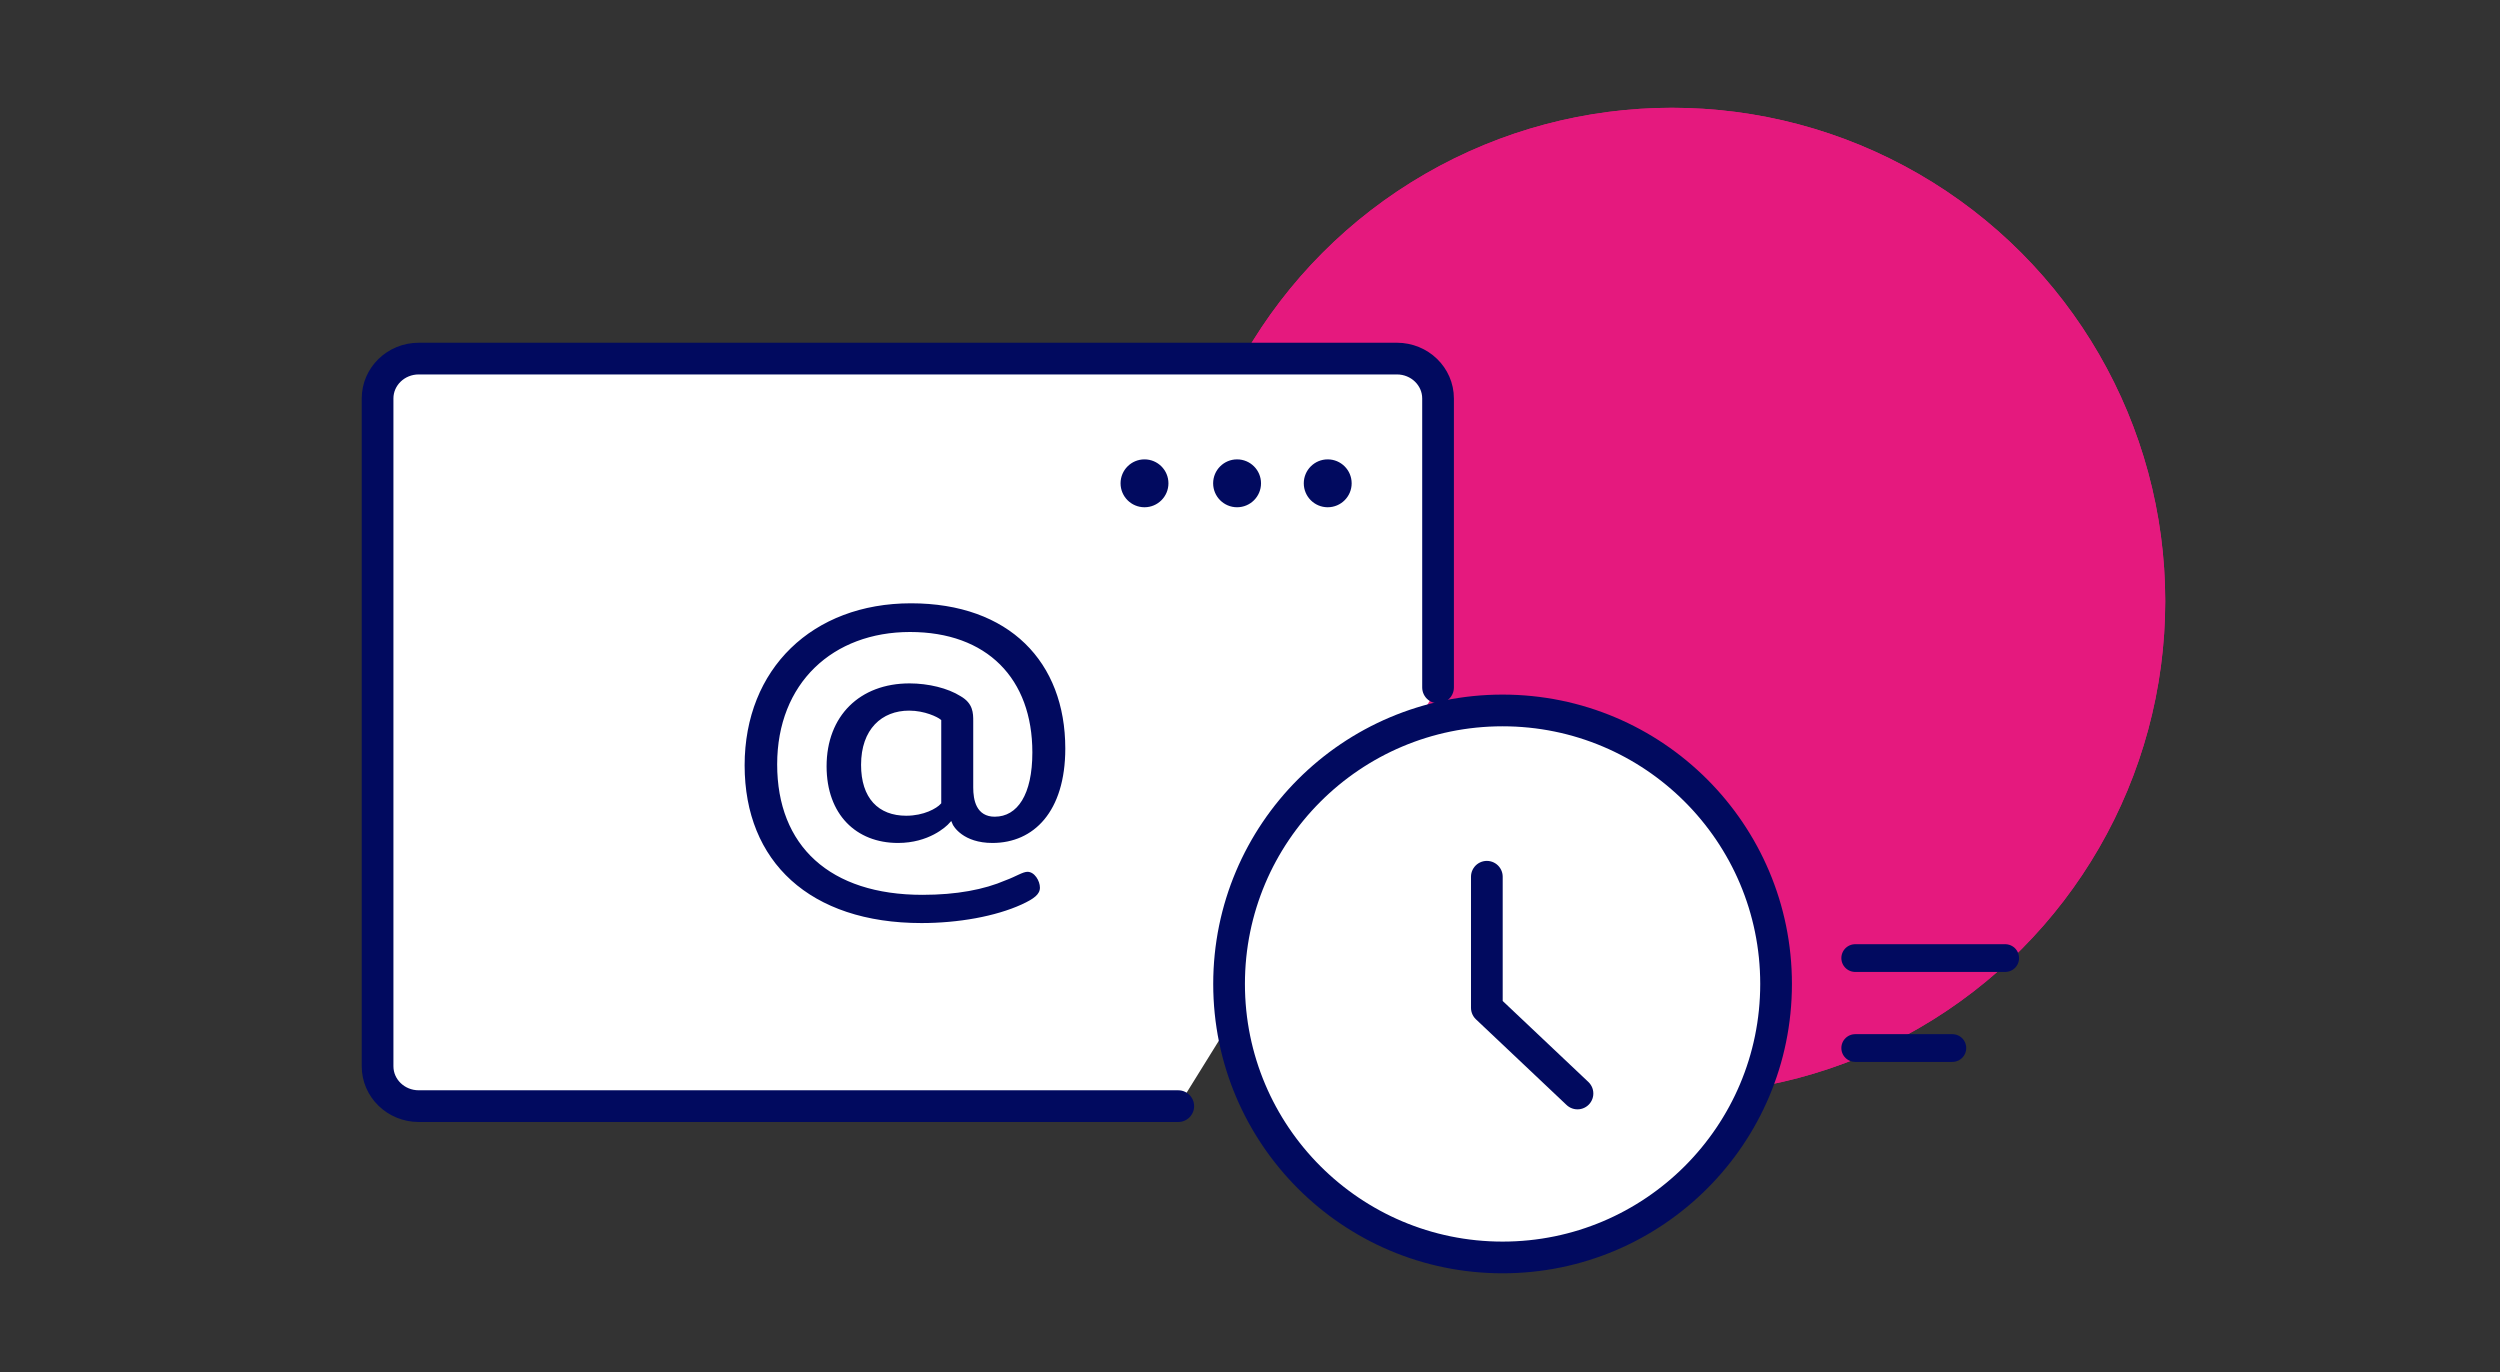
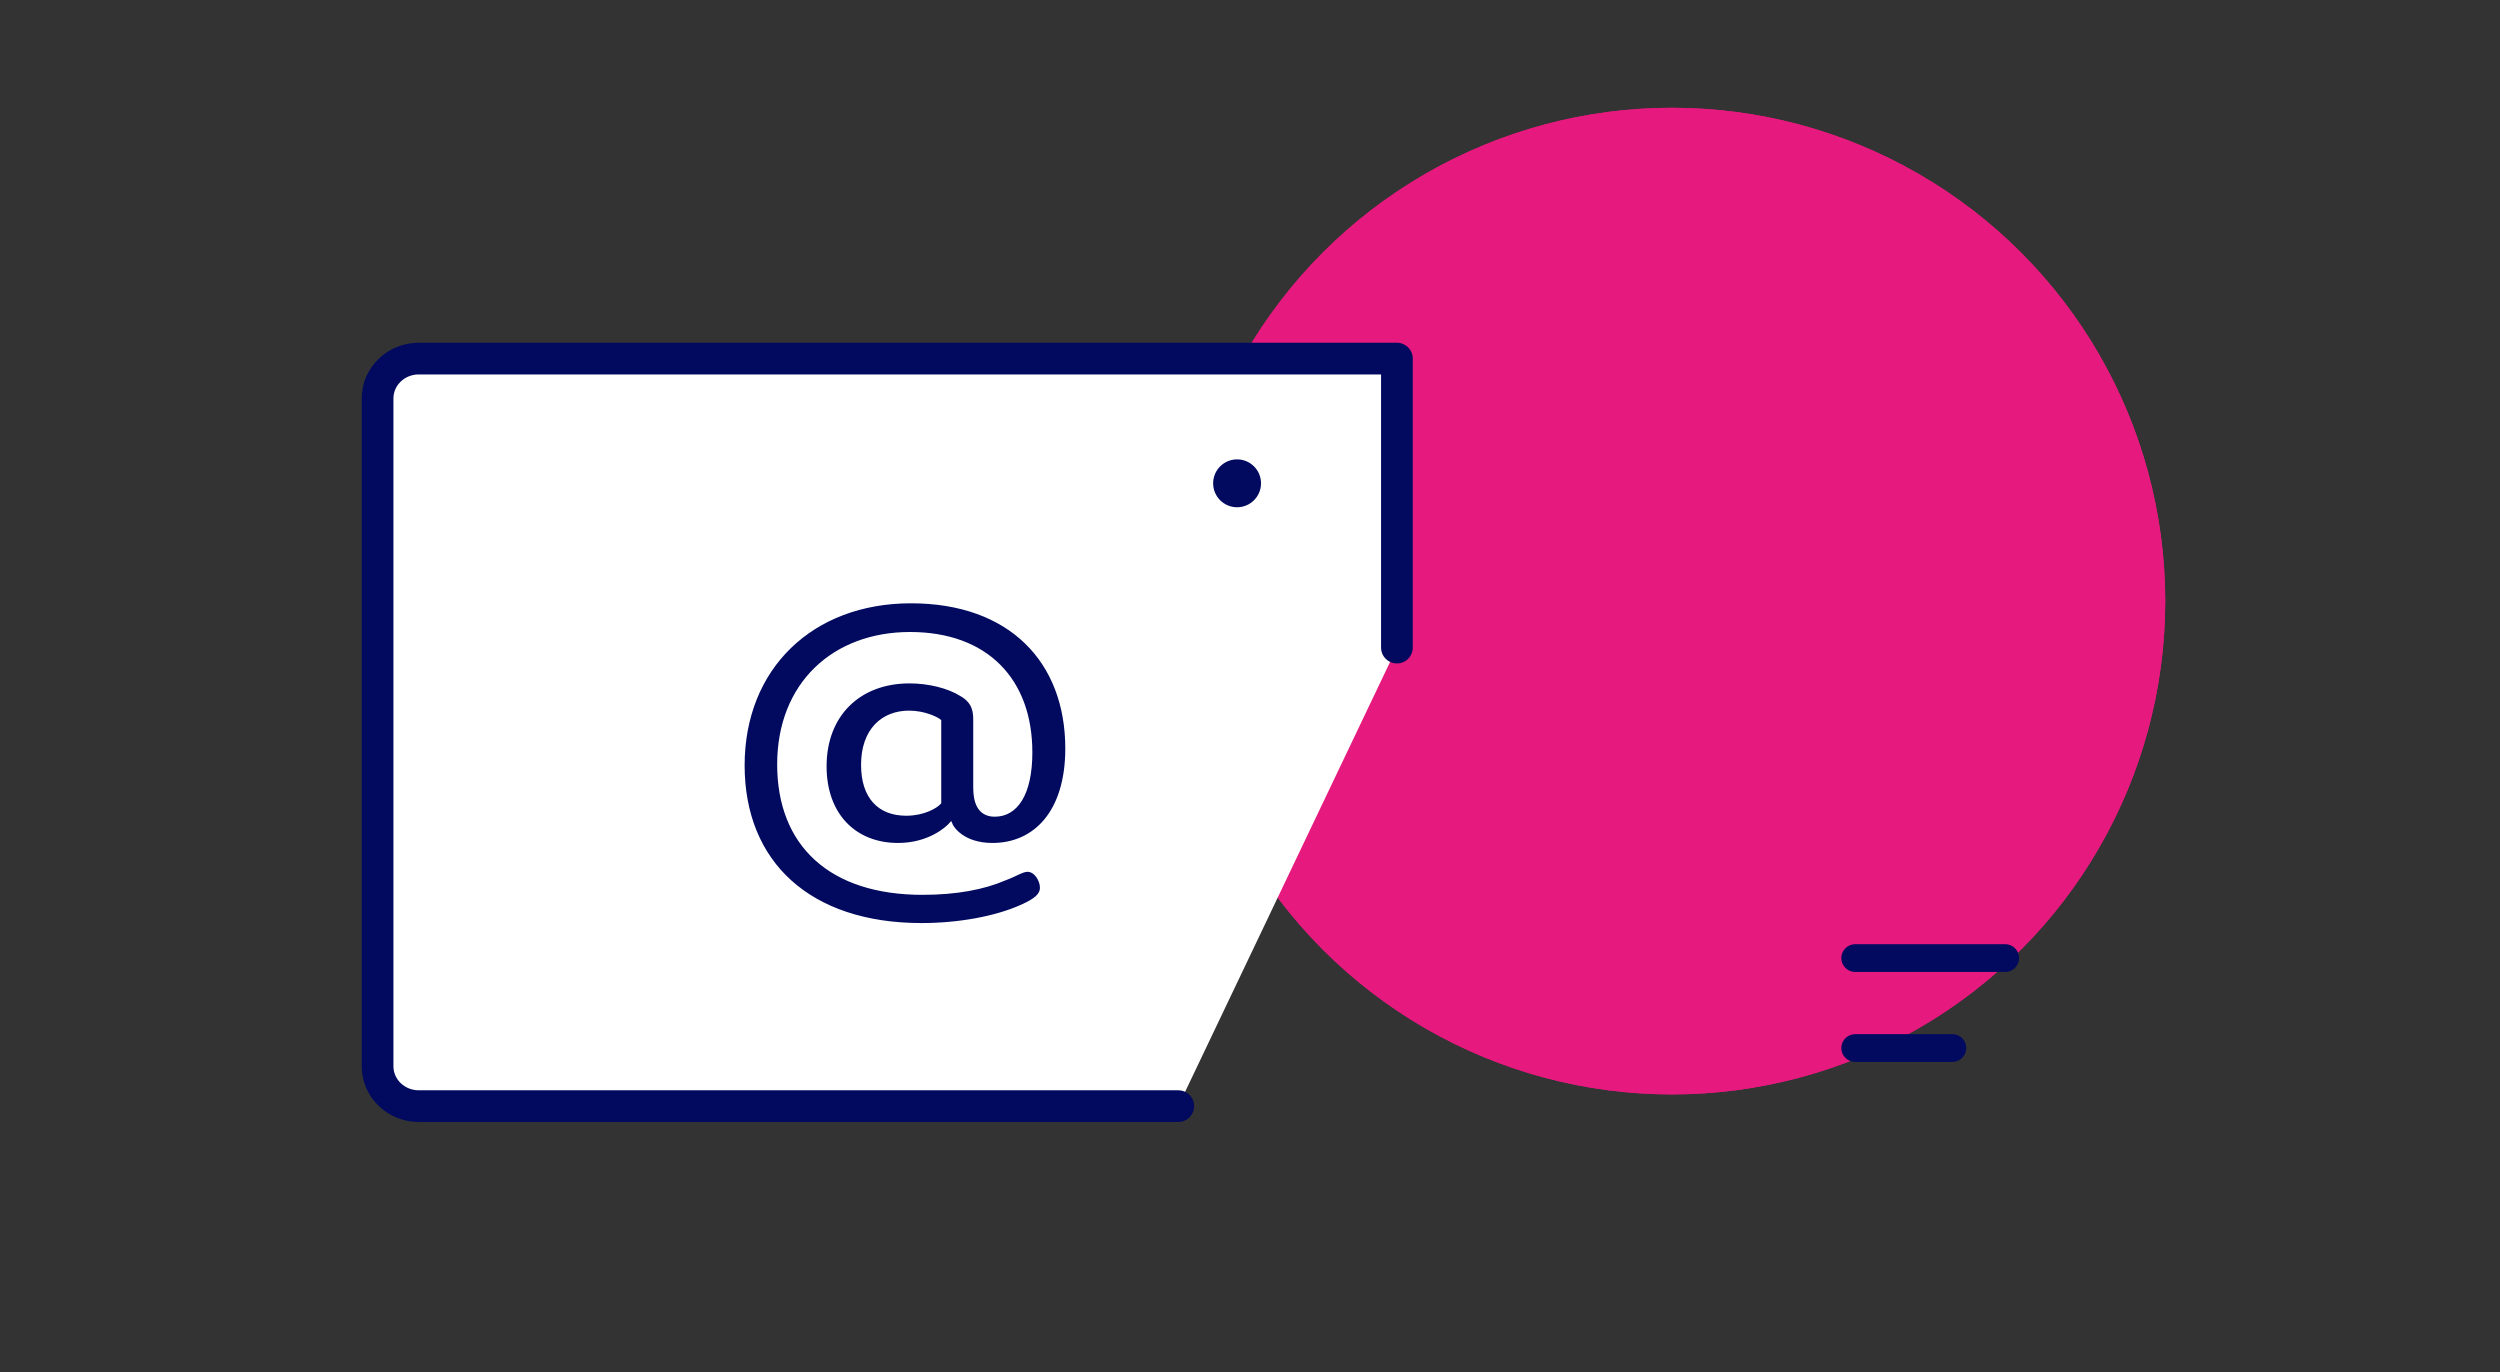
<svg xmlns="http://www.w3.org/2000/svg" class="shortened-icon" viewBox="0 0 630.8 346.18" role="img">
  <rect x="0" y="0" width="630.8" height="346.18" fill="#333333" stroke="none" />
  <defs>
    <style>.cls-1{fill:none;stroke:#e5197e;stroke-width:2.61px;}.cls-2{fill:#e5197e;}.cls-3{stroke-width:8px;}.cls-3,.cls-4,.cls-5{stroke-linecap:round;stroke-linejoin:round;}.cls-3,.cls-5{fill:#fff;stroke:#010a5f;}.cls-4{stroke-width:4.42px;}.cls-4,.cls-6{fill:#010a5f;stroke:#fff;}.cls-5{stroke-width:7px;}.cls-6{stroke-miterlimit:10;stroke-width:.75px;}</style>
  </defs>
  <g id="Ellipse_176">
    <circle class="cls-2" cx="421.86" cy="151.67" r="124.47" />
    <circle class="cls-1" cx="421.86" cy="151.67" r="123.17" />
  </g>
-   <path class="cls-3" d="M297.3,279.1H105.65c-5.73,0-10.38-4.5-10.38-10.06V100.54c0-5.56,4.65-10.06,10.38-10.06h246.82c5.73,0,10.38,4.5,10.38,10.06v72.92" />
-   <circle class="cls-3" cx="379.13" cy="248.27" r="69.01" />
+   <path class="cls-3" d="M297.3,279.1H105.65c-5.73,0-10.38-4.5-10.38-10.06V100.54c0-5.56,4.65-10.06,10.38-10.06h246.82v72.92" />
  <g>
-     <circle class="cls-4" cx="288.78" cy="121.95" r="8.25" />
    <circle class="cls-4" cx="312.14" cy="121.95" r="8.25" />
-     <circle class="cls-4" cx="335.01" cy="121.95" r="8.25" />
  </g>
-   <polyline class="cls-3" points="375.16 221.22 375.16 254.29 398.03 275.91" />
  <path class="cls-6" d="M251.04,205.69c5.32,0,9.07-5.2,9.07-15.85,0-18.39-11.25-30-30.49-30s-33.15,12.7-33.15,33.03,13.07,32.54,36.29,32.54c8.59,0,15.49-1.33,20.81-3.63,2.66-.97,4.36-2.18,5.69-2.18,2.06,0,3.51,2.54,3.51,4.36,0,1.94-1.69,3.15-4.84,4.6-6.65,3.03-16.09,4.72-25.41,4.72-28.31,0-45.01-15.61-45.01-40.17s17.3-41.26,42.34-41.26,39.32,15,39.32,37.02c0,16.09-8.11,24.2-18.75,24.2-7.5,0-10.16-4.23-10.53-5.2-.97,1.09-5.44,5.2-13.31,5.2-10.77,0-18.39-7.38-18.39-19.72,0-12.95,8.59-21.29,21.29-21.29,4.84,0,9.8,1.21,13.07,3.27,3.39,1.94,3.39,4.6,3.39,6.65v16.7c0,3.15,.73,7.02,5.08,7.02Zm-21.66-26.01c-6.65,0-11.74,4.48-11.74,13.31,0,8.23,4.23,12.46,11.01,12.46,4.36,0,7.5-1.81,8.47-2.9v-20.69c-.73-.6-3.87-2.18-7.74-2.18Z" />
  <path id="Path_4142" class="cls-5" d="M468.11,241.74h37.84" />
  <path id="Path_4143" class="cls-5" d="M468.11,264.44h24.51" />
</svg>